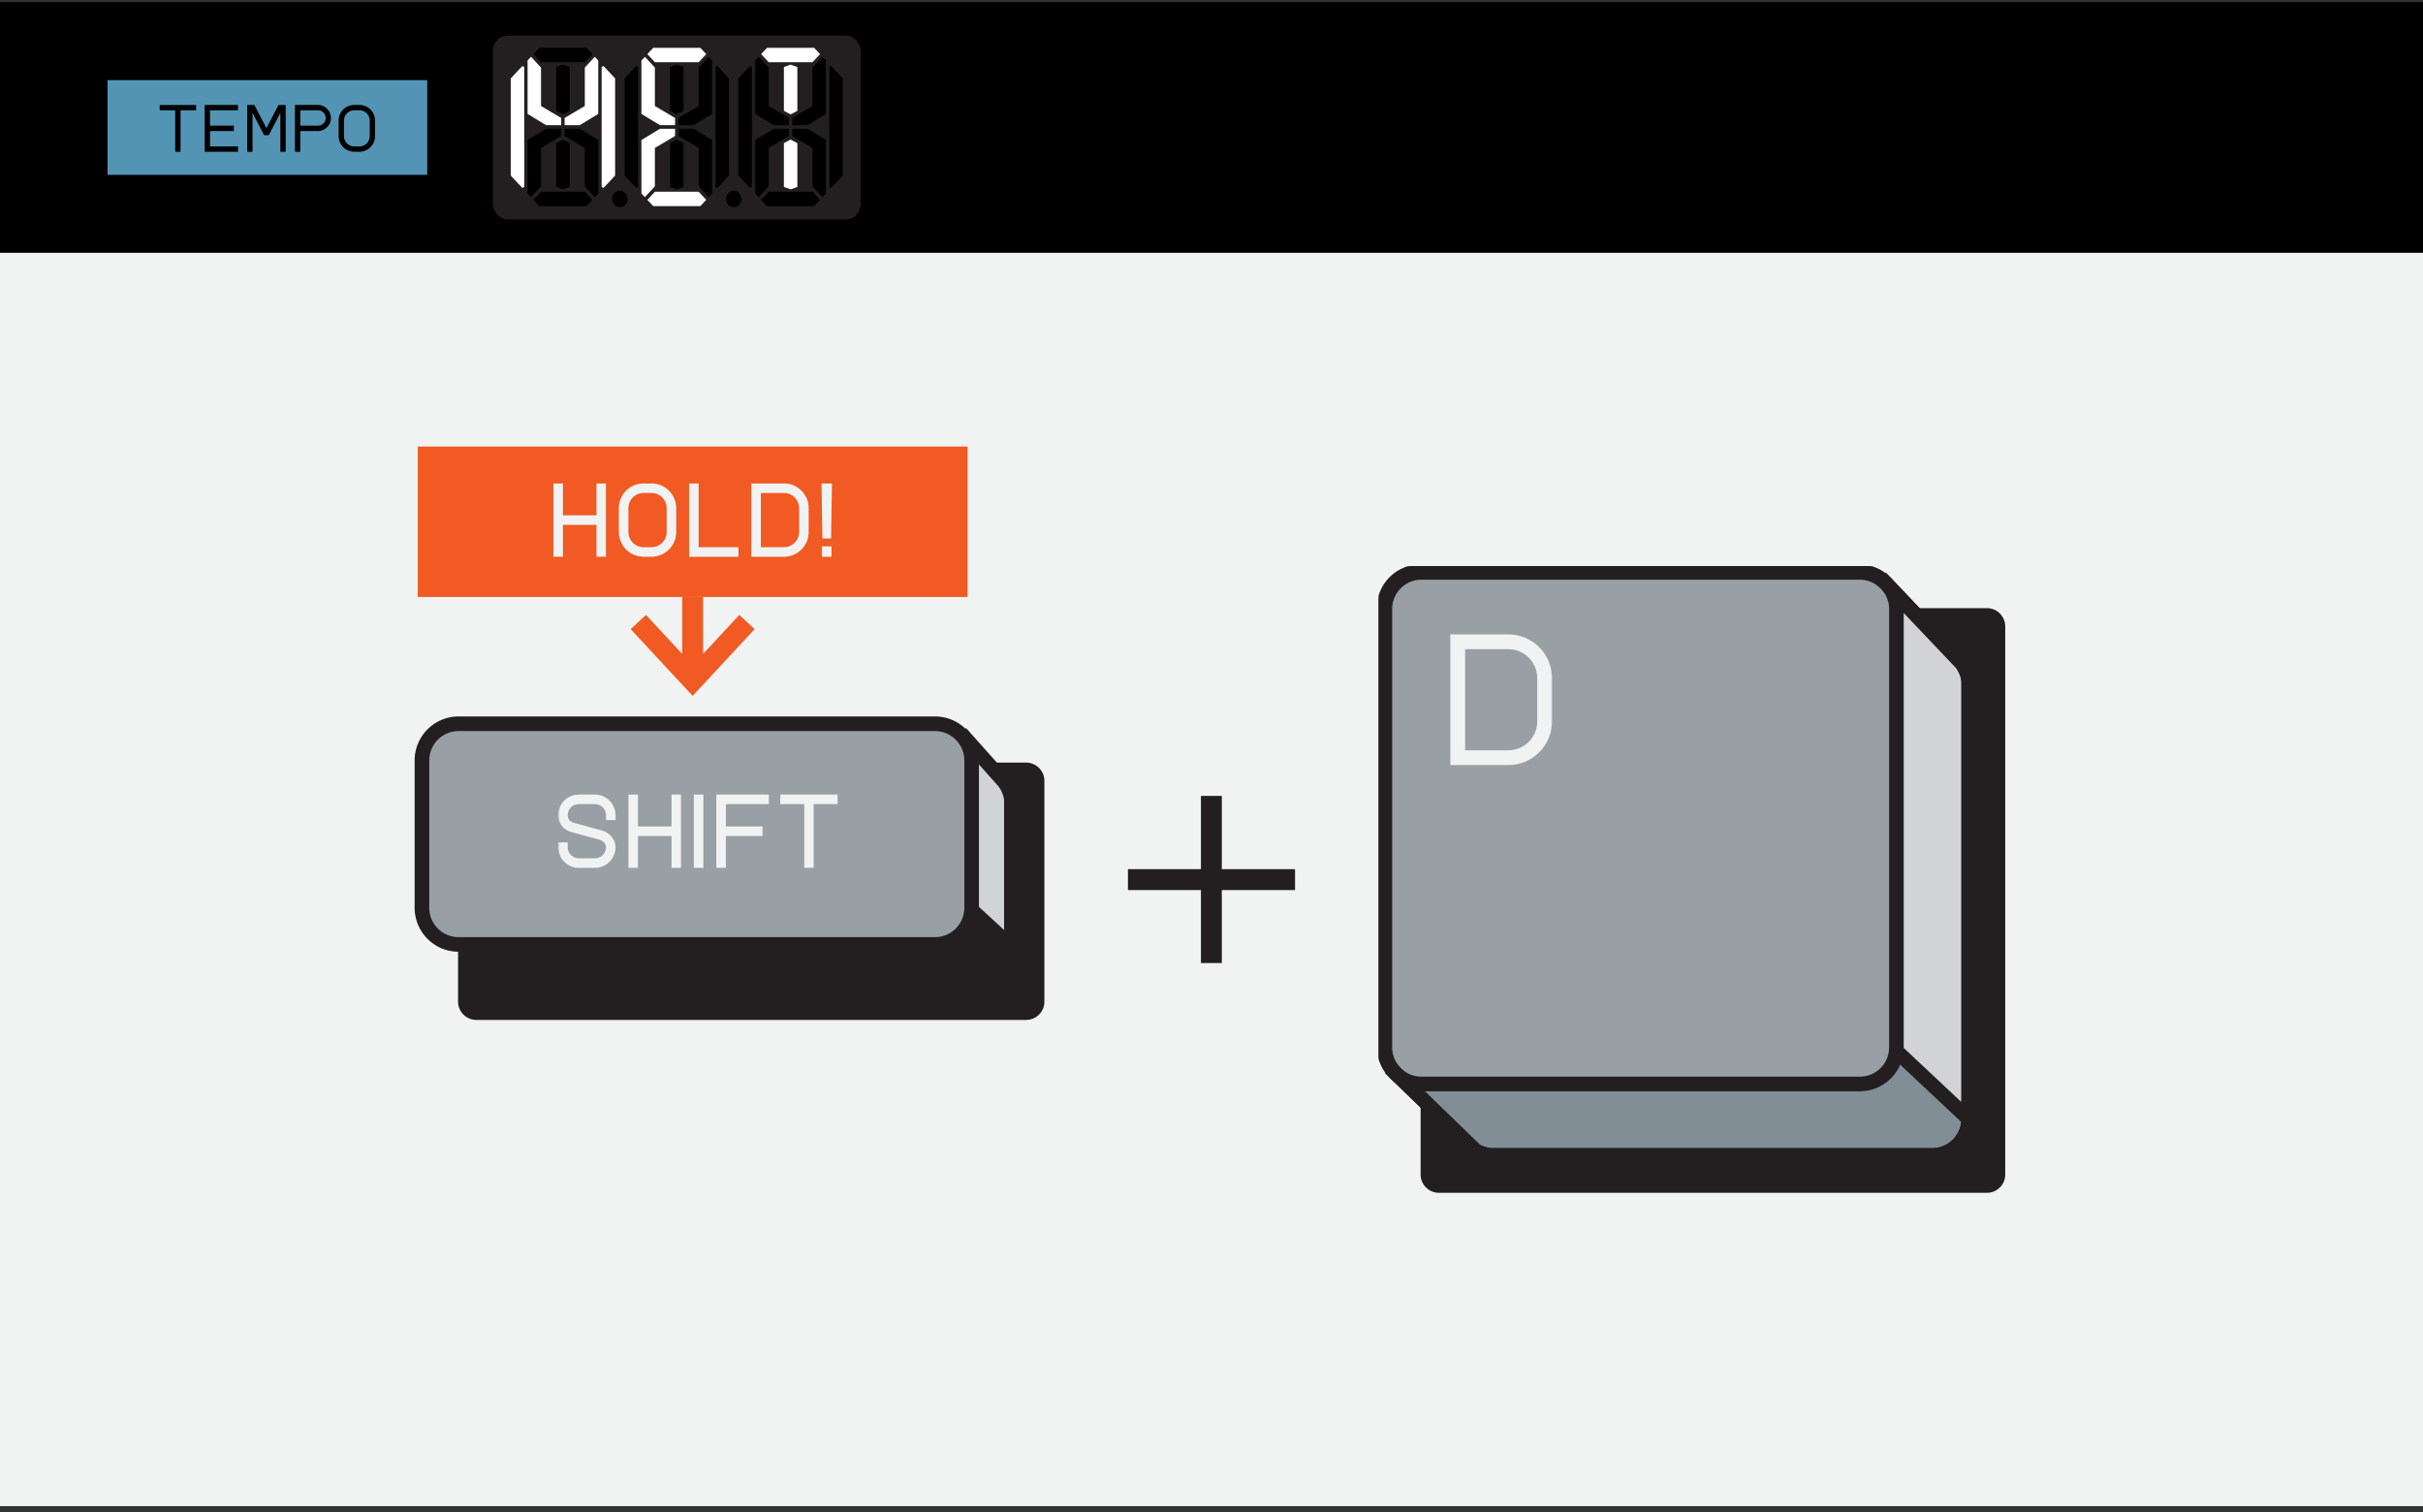
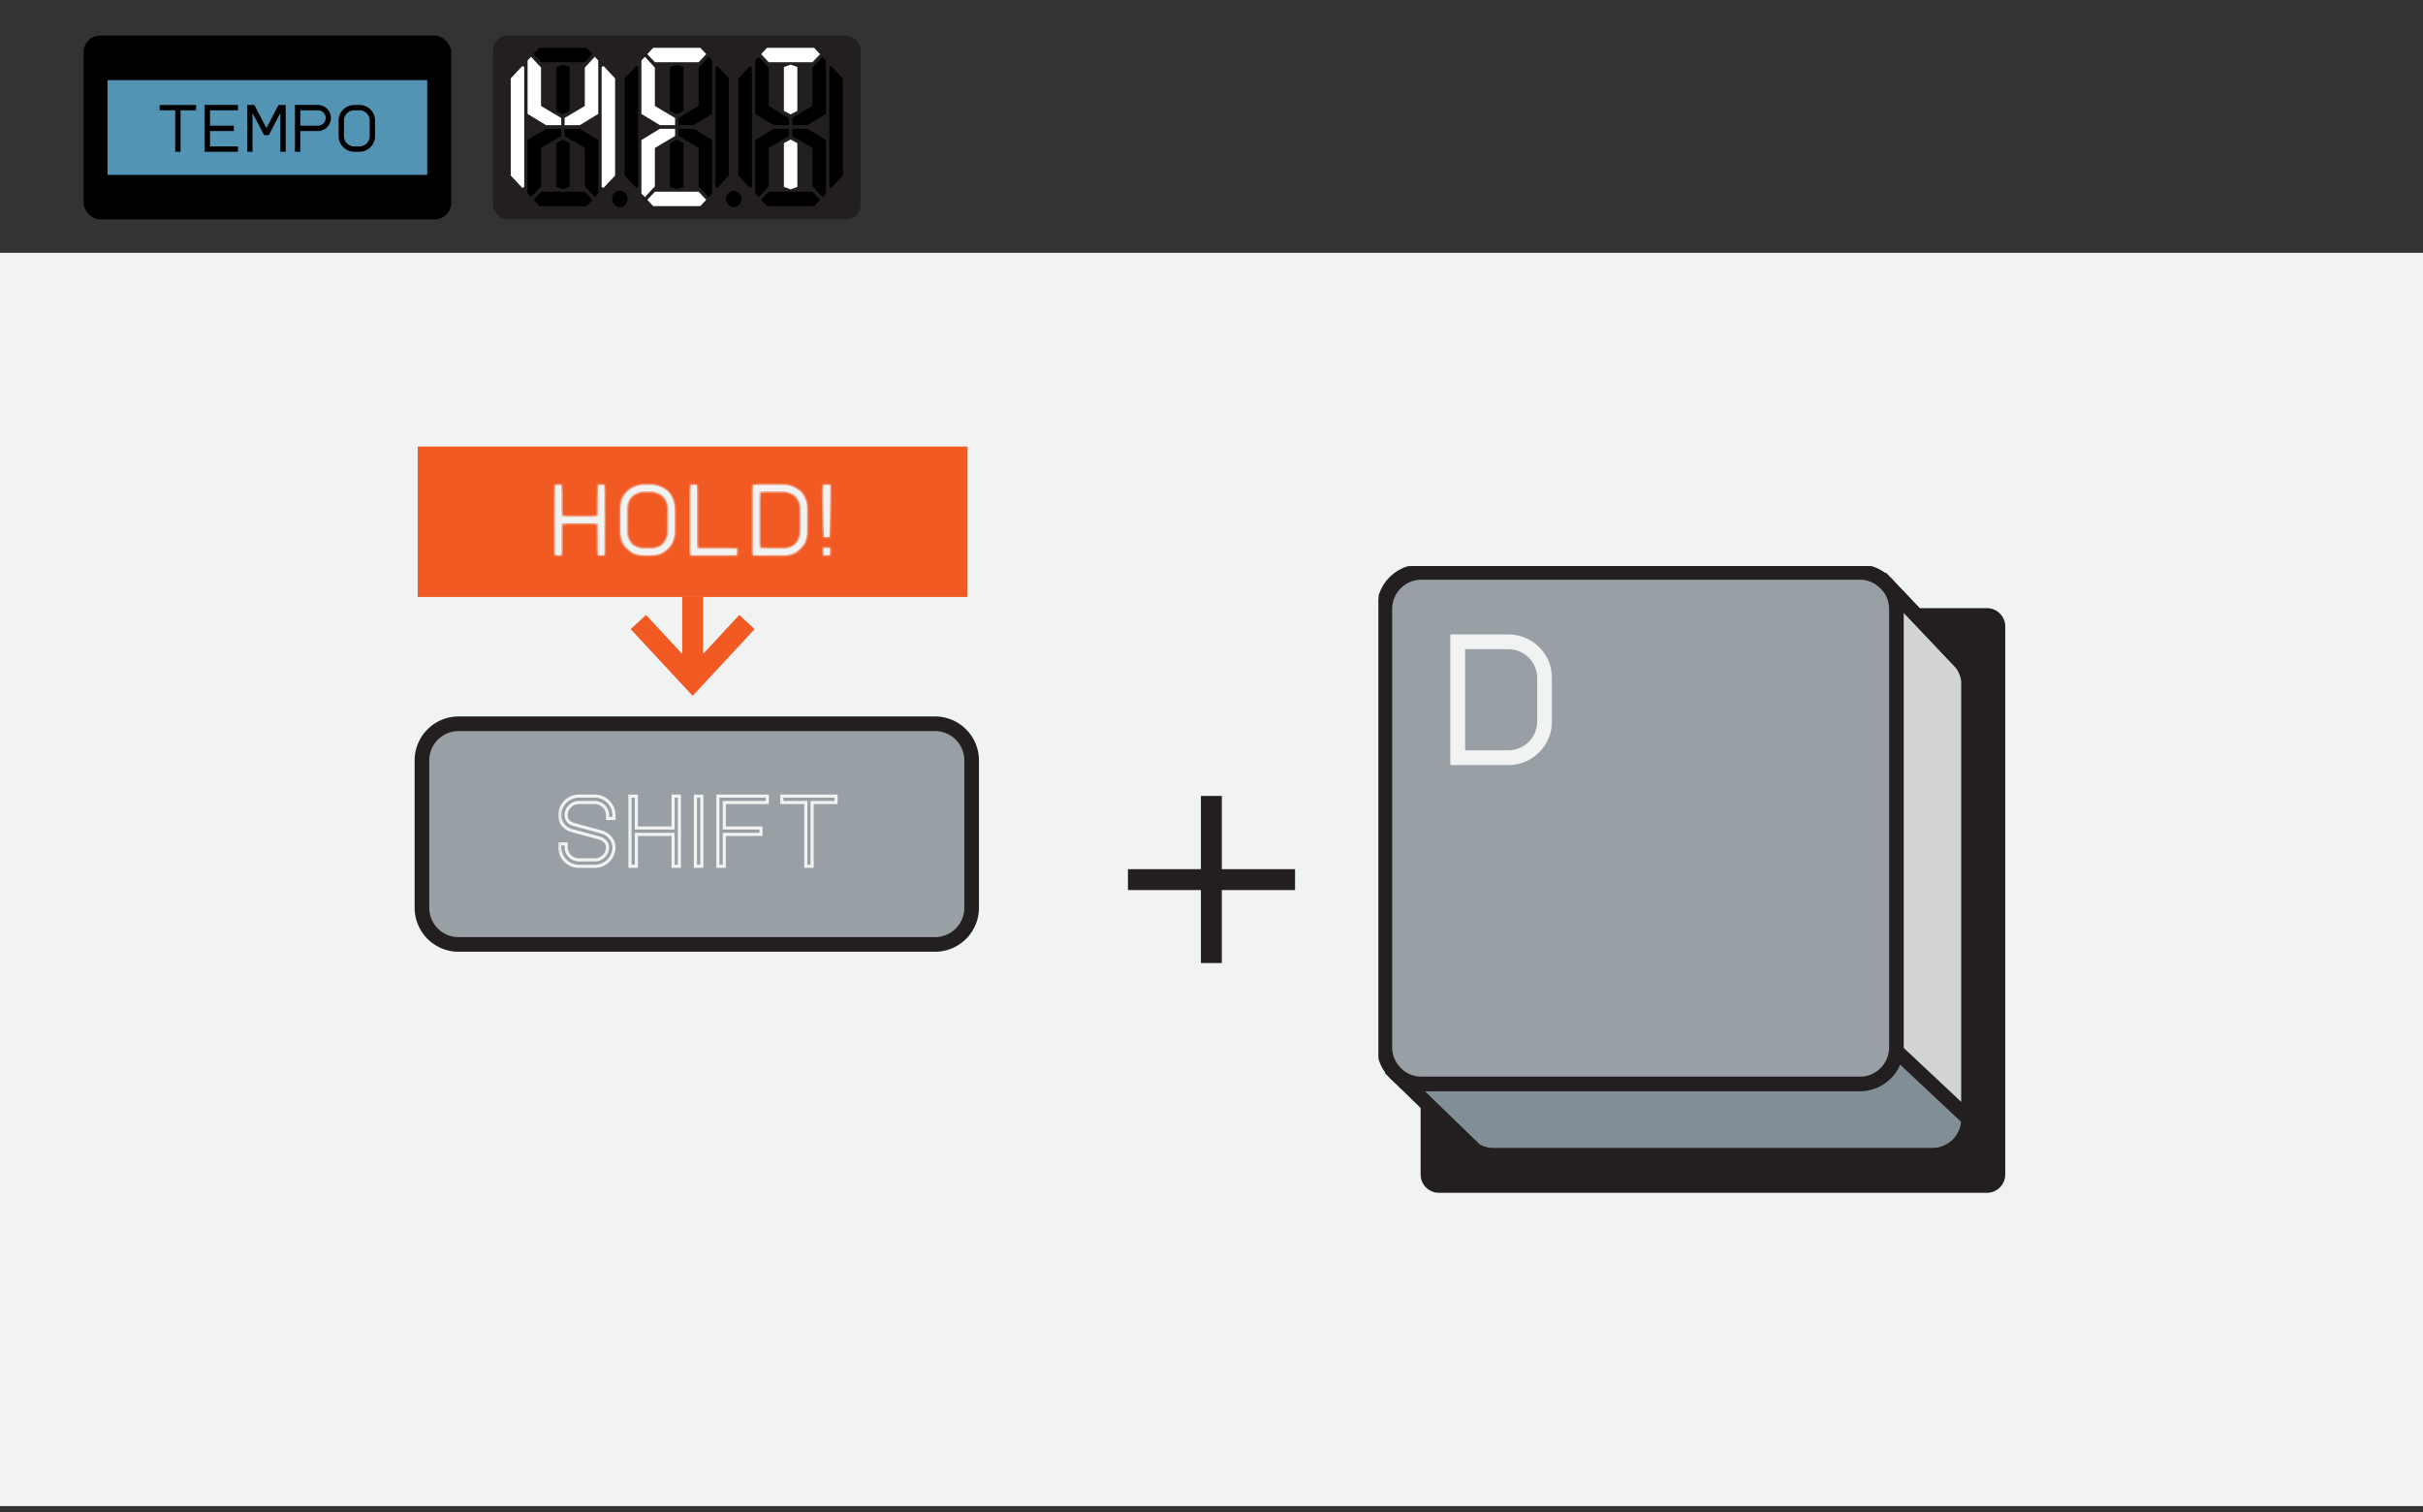
<svg xmlns="http://www.w3.org/2000/svg" width="290" height="181" fill="none">
  <rect width="100%" height="100%" fill="#333333" stroke="none" />
-   <path fill="#000" d="M0 .257h290v30H0z" />
  <rect width="44" height="22.001" x="10" y="4.256" fill="#000" rx="2" />
  <path fill="#5394B5" d="M38.1 13.2h-2.162v1.844h2.163A.923.923 0 0 0 38.1 13.2M42.4 13.2h.62c.68 0 1.23.552 1.23 1.232v1.86c0 .68-.551 1.232-1.231 1.232h-.62c-.679 0-1.23-.551-1.23-1.23V14.43c0-.679.551-1.23 1.23-1.23" />
  <path fill="#5394B5" d="M12.866 9.587v11.339h38.268V9.587zM23.47 13.2h-1.86v4.962h-.64V13.2h-1.86v-.637h4.36zm5.015 0h-3.349v1.843h2.852v.639l-2.852-.001v1.844h3.349v.637h-3.989v-5.6h3.989zm5.71 4.962h-.64v-4.641l-1.385 2.657h-.56l-.019-.038-1.366-2.62v4.642h-.639v-5.6h.859l.02.039 1.425 2.732 1.446-2.77h.859zm3.907-2.48H35.94v2.48h-.64v-5.6h2.8a1.561 1.561 0 0 1 0 3.12m6.789.61c0 1.031-.839 1.87-1.87 1.87h-.62a1.872 1.872 0 0 1-1.87-1.87v-1.86c0-1.03.839-1.87 1.87-1.87h.62c1.031 0 1.87.84 1.87 1.87z" />
  <rect width="44" height="22" x="59" y="4.257" fill="#231F20" rx="1.744" />
  <path fill="#fff" d="M62.511 7.907 61.13 9.384V21.01l1.382 1.477.23-.101V8.008zM72.239 7.907l1.382 1.477V21.01l-1.382 1.477-.23-.101V8.008zM69.993 12.685l-2.418 1.435v.861h1.813l2.216-1.346V7.23l-.42-.431-1.191 1.292z" />
  <path fill="#000" d="m67.374 7.733-.806.287v5.239l.806.43.805-.43V8.02zM66.568 17.135v5.239l.806.287.805-.287v-5.24l-.805-.43z" />
  <path fill="#fff" d="m64.754 12.685 2.418 1.435v.861h-1.813l-2.217-1.346V7.23l.42-.431 1.192 1.292z" />
  <path fill="#000" d="m64.754 17.709 2.418-1.436v-.86h-1.813l-2.217 1.345v6.405l.42.43 1.192-1.291zM69.993 17.709l-2.418-1.436v-.86h1.813l2.216 1.345v6.405l-.42.43-1.191-1.291zM67.375 7.447h2.618l.907-.97-.705-.753h-5.641l-.705.754.906.969zM67.42 22.947h-2.665l-.906.969.705.753h5.641l.705-.753-.907-.97zM76.138 7.906l-1.382 1.478v11.625l1.382 1.477.23-.101V8.008zM85.866 7.906l1.382 1.478v11.625l-1.382 1.477-.23-.101V8.008z" />
  <path fill="#fff" d="m78.381 12.685 2.418 1.435v.86h-1.814l-2.216-1.345V7.23l.42-.43 1.192 1.292z" />
  <path fill="#000" d="m81.001 7.733-.806.287v5.239l.806.43.806-.43V8.02zM80.196 17.135v5.238l.805.287.806-.287v-5.238l-.806-.43z" />
  <path fill="#000" d="m83.62 17.708-2.418-1.435v-.861h1.813l2.216 1.346v6.404l-.42.43-1.191-1.291z" />
  <path fill="#fff" d="M81.046 22.946H78.38l-.906.969.705.753h5.641l.705-.753-.906-.969zM81 7.446H83.62l.907-.969-.705-.754H78.18l-.705.754.906.969z" />
  <path fill="#000" d="m83.62 12.685-2.418 1.435v.86h1.813l2.216-1.345V7.23l-.42-.43-1.191 1.292z" />
  <path fill="#fff" d="m78.381 17.708 2.418-1.435v-.861h-1.814l-2.216 1.346v6.404l.42.43 1.192-1.291z" />
  <path fill="#000" d="M89.761 7.906 88.38 9.383V21.01l1.382 1.477.23-.101V8.007zM99.489 7.906l1.382 1.477V21.01l-1.382 1.477-.23-.101V8.007z" />
  <path fill="#fff" d="m94.627 7.733-.806.287v5.239l.805.43.806-.43V8.02zM93.82 17.134v5.239l.806.287.806-.287v-5.239l-.806-.43z" />
  <path fill="#000" d="m92.004 12.685 2.417 1.435v.86h-1.813l-2.216-1.345V7.23l.42-.43 1.192 1.292zM97.242 12.685l-2.417 1.435v.861h1.813l2.216-1.346V7.23l-.42-.431-1.192 1.292zM92.004 17.708l2.417-1.435v-.861h-1.813l-2.216 1.346v6.404l.42.43 1.192-1.291zM97.242 17.708l-2.417-1.435v-.861h1.813l2.216 1.346v6.404l-.42.43-1.192-1.291z" />
  <path fill="#fff" d="M94.625 7.446h2.618l.907-.969-.705-.753h-5.641l-.705.753.906.97z" />
  <path fill="#000" d="M94.67 22.946H92.006l-.907.97.705.753h5.641l.705-.754-.907-.969zM87.814 24.79c.509 0 .922-.44.922-.985 0-.544-.413-.985-.922-.985-.51 0-.922.441-.922.985s.413.986.922.986M74.187 24.79c.509 0 .922-.44.922-.985 0-.544-.413-.985-.922-.985-.51 0-.922.441-.922.985s.413.986.922.986" />
  <path fill="#F1F2F2" d="M0 30.257h290v150H0z" />
  <path fill="#F15A22" d="M50 53.446h65.8v18H50z" />
  <mask id="a" width="35" height="10" x="65.4" y="57.446" fill="#000" maskUnits="userSpaceOnUse">
-     <path fill="#fff" d="M65.4 57.446h35v10h-35z" />
    <path d="M72.337 58.046v8.4h-.756V62.63H67.19v3.816h-.768v-8.4h.768v3.816h4.392v-3.816zm5.638 0a2.773 2.773 0 0 1 2.772 2.772v2.856a2.78 2.78 0 0 1-2.772 2.772h-.948a2.78 2.78 0 0 1-2.772-2.772v-2.856a2.773 2.773 0 0 1 2.772-2.772zm-2.952 5.628c0 1.104.9 2.004 2.004 2.004h.948c1.104 0 2.004-.9 2.004-2.004v-2.856c0-1.104-.9-2.004-2.004-2.004h-.948c-1.104 0-2.004.9-2.004 2.004zm13.171 2.004v.768h-5.532v-8.4h.768v7.632zm5.635-7.632a2.773 2.773 0 0 1 2.772 2.772v2.856a2.78 2.78 0 0 1-2.772 2.772h-3.72v-8.4zm-2.952 7.632h2.952c1.104 0 2.004-.9 2.004-2.004v-2.856c0-1.104-.9-2.004-2.004-2.004h-2.952zm7.687.768v-.864h.768v.864zm-.048-8.4h.864l-.096 6.216h-.672z" />
  </mask>
  <path fill="#F1F2F2" d="M72.337 58.046v8.4h-.756V62.63H67.19v3.816h-.768v-8.4h.768v3.816h4.392v-3.816zm5.638 0a2.773 2.773 0 0 1 2.772 2.772v2.856a2.78 2.78 0 0 1-2.772 2.772h-.948a2.78 2.78 0 0 1-2.772-2.772v-2.856a2.773 2.773 0 0 1 2.772-2.772zm-2.952 5.628c0 1.104.9 2.004 2.004 2.004h.948c1.104 0 2.004-.9 2.004-2.004v-2.856c0-1.104-.9-2.004-2.004-2.004h-.948c-1.104 0-2.004.9-2.004 2.004zm13.171 2.004v.768h-5.532v-8.4h.768v7.632zm5.635-7.632a2.773 2.773 0 0 1 2.772 2.772v2.856a2.78 2.78 0 0 1-2.772 2.772h-3.72v-8.4zm-2.952 7.632h2.952c1.104 0 2.004-.9 2.004-2.004v-2.856c0-1.104-.9-2.004-2.004-2.004h-2.952zm7.687.768v-.864h.768v.864zm-.048-8.4h.864l-.096 6.216h-.672z" />
  <path fill="#F1F2F2" d="M72.337 58.046h.188v-.188h-.188zm0 8.4v.187h.188v-.187zm-.756 0h-.187v.187h.187zm0-3.816h.188v-.188h-.188zm-4.392 0v-.188h-.187v.188zm0 3.816v.187h.188v-.187zm-.768 0h-.187v.187h.187zm0-8.4v-.188h-.187v.188zm.768 0h.188v-.188h-.188zm0 3.816h-.187v.187h.187zm4.392 0v.187h.188v-.187zm0-3.816v-.188h-.187v.188zm.569 0v8.4h.375v-8.4zm.187 8.212h-.756v.375h.756zm-.568.188V62.63h-.375v3.816zm-.188-4.004H67.19v.375h4.392zm-4.58.188v3.816h.376V62.63zm.188 3.628h-.768v.375h.768zm-.58.188v-8.4h-.375v8.4zm-.188-8.213h.768v-.375h-.768zm.58-.187v3.816h.376v-3.816zm.188 4.003h4.392v-.375H67.19zm4.58-.187v-3.816h-.375v3.816zm-.188-3.629h.756v-.375h-.756zm6.394 0a2.586 2.586 0 0 1 2.584 2.585h.375a2.96 2.96 0 0 0-2.96-2.96zm2.584 2.585v2.856h.375v-2.856zm0 2.856a2.593 2.593 0 0 1-2.584 2.584v.375a2.968 2.968 0 0 0 2.96-2.96zm-2.584 2.584h-.948v.375h.948zm-.948 0a2.593 2.593 0 0 1-2.585-2.584h-.375a2.968 2.968 0 0 0 2.96 2.96zm-2.585-2.584v-2.856h-.375v2.856zm0-2.856a2.586 2.586 0 0 1 2.585-2.585v-.375a2.96 2.96 0 0 0-2.96 2.96zm2.585-2.585h.948v-.375h-.948zm-2.192 5.44c0 1.208.984 2.192 2.192 2.192v-.375c-1 0-1.817-.816-1.817-1.816zm2.192 2.192h.948v-.375h-.948zm.948 0a2.195 2.195 0 0 0 2.191-2.191h-.375c0 1-.816 1.816-1.816 1.816zm2.191-2.191v-2.856h-.375v2.856zm0-2.856a2.195 2.195 0 0 0-2.191-2.192v.375c1 0 1.816.816 1.816 1.817zm-2.191-2.192h-.948v.375h.948zm-.948 0a2.195 2.195 0 0 0-2.192 2.192h.375c0-1 .816-1.817 1.817-1.817zm-2.192 2.192v2.856h.375v-2.856zm13.36 4.86h.187v-.188h-.188zm0 .768v.187h.187v-.187zm-5.533 0h-.187v.187h.187zm0-8.4v-.188h-.187v.188zm.768 0h.188v-.188h-.188zm0 7.632h-.187v.187h.187zm4.577 0v.768h.375v-.768zm.187.58h-5.532v.375h5.532zm-5.344.188v-8.4h-.375v8.4zm-.188-8.213h.768v-.375h-.768zm.58-.187v7.632h.376v-7.632zm.188 7.82h4.764v-.376H83.43zm6.679.58h-.188v.187h.188zm0-8.4v-.188h-.188v.188zm.768 7.632h-.188v.187h.188zm0-6.864v-.188h-.188v.188zm2.952-.58a2.586 2.586 0 0 1 2.584 2.584h.375a2.96 2.96 0 0 0-2.96-2.96zm2.584 2.584v2.856h.375v-2.856zm0 2.856a2.593 2.593 0 0 1-2.584 2.584v.375a2.968 2.968 0 0 0 2.96-2.96zm-2.584 2.584h-3.72v.375h3.72zm-3.533.188v-8.4h-.375v8.4zm-.187-8.213h3.72v-.375h-3.72zm.768 7.632h2.952v-.375h-2.952zm2.952 0a2.195 2.195 0 0 0 2.191-2.191h-.375c0 1-.816 1.816-1.816 1.816zm2.191-2.191v-2.856h-.375v2.856zm0-2.856a2.195 2.195 0 0 0-2.191-2.192v.375c1 0 1.816.816 1.816 1.817zm-2.191-2.192h-2.952v.375h2.952zm-3.14.188v6.864h.375v-6.864zm7.875 7.632h-.187v.187h.187zm0-.864v-.188h-.187v.188zm.768 0h.188v-.188h-.188zm0 .864v.187h.188v-.187zm-.816-8.4v-.188h-.19l.003.19zm.864 0 .188.003.003-.19h-.19zm-.096 6.216v.187h.185l.003-.184zm-.672 0-.187.003.003.184h.184zm.14 2.184v-.864h-.375v.864zm-.188-.677h.768v-.375h-.768zm.58-.187v.864h.376v-.864zm.188.676h-.768v.375h.768zm-.816-8.025h.864v-.375h-.864zm.677-.19-.096 6.216.375.006.096-6.216zm.091 6.031h-.672v.375h.672zm-.484.185-.096-6.216-.375.006.096 6.216z" mask="url(#a)" />
  <path stroke="#F15A22" stroke-miterlimit="10" stroke-width="2.5" d="M82.9 80.946v-9.5M76.4 74.446l6.5 7 6.5-7" />
-   <path fill="#231F20" d="M122.807 91.27h-65.79a2.193 2.193 0 0 0-2.193 2.193v26.412c0 1.211.982 2.193 2.193 2.193h65.79a2.193 2.193 0 0 0 2.193-2.193V93.463a2.193 2.193 0 0 0-2.193-2.193" />
-   <path fill="#D1D3D4" stroke="#231F20" stroke-miterlimit="10" stroke-width="1.75" d="m115.578 88.396-4.172 3.942v12.091l9.643 8.867v-17.64a4.402 4.402 0 0 0-.869-2.098z" />
  <path fill="#989FA5" stroke="#231F20" stroke-miterlimit="10" stroke-width="1.75" d="M111.906 86.622H54.888a4.386 4.386 0 0 0-4.386 4.386v17.639a4.386 4.386 0 0 0 4.386 4.386h57.018a4.386 4.386 0 0 0 4.386-4.386v-17.64a4.386 4.386 0 0 0-4.386-4.385Z" />
  <mask id="b" width="34" height="10" x="66.656" y="94.682" fill="#000" maskUnits="userSpaceOnUse">
    <path fill="#fff" d="M66.656 94.682h34v10h-34z" />
    <path d="M73.485 97.958h-.768v-.384c0-.84-.684-1.524-1.524-1.524h-1.908c-.84 0-1.524.684-1.524 1.524 0 .144.036.312.096.468.132.288.432.528.804.624l3.288.9c.66.18 1.188.636 1.416 1.224.072.204.12.408.12.6a2.3 2.3 0 0 1-2.292 2.292h-1.908a2.3 2.3 0 0 1-2.292-2.292v-.384h.768v.384c0 .84.684 1.524 1.524 1.524h1.908c.84 0 1.524-.684 1.524-1.524 0-.096-.024-.204-.06-.324-.144-.36-.48-.648-.912-.768l-3.288-.888c-.588-.168-1.068-.552-1.296-1.056a1.983 1.983 0 0 1-.168-.78 2.3 2.3 0 0 1 2.292-2.292h1.908a2.3 2.3 0 0 1 2.292 2.292zm7.831-2.676v8.4h-.756v-3.816h-4.392v3.816H75.4v-8.4h.768v3.816h4.392v-3.816zm1.918 8.4v-8.4H84v8.4zm3.456-7.632v3.048h4.392v.768H86.69v3.816h-.768v-8.4h5.916v.768zm13.378-.768v.768H97.2v7.632h-.756V96.05h-2.868v-.768z" />
  </mask>
-   <path fill="#F1F2F2" d="M73.485 97.958h-.768v-.384c0-.84-.684-1.524-1.524-1.524h-1.908c-.84 0-1.524.684-1.524 1.524 0 .144.036.312.096.468.132.288.432.528.804.624l3.288.9c.66.18 1.188.636 1.416 1.224.072.204.12.408.12.6a2.3 2.3 0 0 1-2.292 2.292h-1.908a2.3 2.3 0 0 1-2.292-2.292v-.384h.768v.384c0 .84.684 1.524 1.524 1.524h1.908c.84 0 1.524-.684 1.524-1.524 0-.096-.024-.204-.06-.324-.144-.36-.48-.648-.912-.768l-3.288-.888c-.588-.168-1.068-.552-1.296-1.056a1.983 1.983 0 0 1-.168-.78 2.3 2.3 0 0 1 2.292-2.292h1.908a2.3 2.3 0 0 1 2.292 2.292zm7.831-2.676v8.4h-.756v-3.816h-4.392v3.816H75.4v-8.4h.768v3.816h4.392v-3.816zm1.918 8.4v-8.4H84v8.4zm3.456-7.632v3.048h4.392v.768H86.69v3.816h-.768v-8.4h5.916v.768zm13.378-.768v.768H97.2v7.632h-.756V96.05h-2.868v-.768z" />
  <path fill="#F1F2F2" d="M73.485 97.958v.187h.187v-.187zm-.768 0h-.188v.187h.188zm-4.86.084-.176.067.005.011zm.804.624.05-.181h-.003zm3.288.9-.05.18zm1.416 1.224.177-.063-.002-.005zm-6.372.216v-.188h-.188v.188zm.768 0h.187v-.188h-.187zm4.896.06.18-.054-.003-.008-.003-.008zm-.912-.768.05-.181h-.001zm-3.288-.888-.052.18h.003zm-1.296-1.056-.173.074.002.003zm6.324-.584h-.768v.375h.768zm-.58.188v-.384h-.376v.384zm0-.384c0-.944-.769-1.712-1.712-1.712v.375c.736 0 1.336.6 1.336 1.337zm-1.712-1.712h-1.908v.375h1.908zm-1.908 0c-.944 0-1.712.768-1.712 1.712h.375c0-.737.6-1.337 1.337-1.337zm-1.712 1.712c0 .172.043.363.109.535l.35-.134a1.173 1.173 0 0 1-.084-.401zm.113.546c.16.347.51.62.928.727l.094-.363c-.327-.084-.576-.291-.68-.52zm.925.727 3.288.9.1-.362-3.289-.9zm3.288.9c.609.166 1.087.583 1.29 1.111l.35-.136c-.251-.649-.83-1.143-1.54-1.337zm1.289 1.105c.068.194.11.375.11.538h.374a2.03 2.03 0 0 0-.13-.663zm.11.538a2.112 2.112 0 0 1-2.105 2.104v.375a2.487 2.487 0 0 0 2.48-2.479zm-2.105 2.104h-1.908v.375h1.908zm-1.908 0a2.112 2.112 0 0 1-2.105-2.104h-.375a2.487 2.487 0 0 0 2.48 2.479zm-2.105-2.104v-.384h-.375v.384zm-.187-.197h.768v-.375h-.768zm.58-.187v.384h.375v-.384zm0 .384c0 .943.768 1.711 1.712 1.711v-.375c-.737 0-1.337-.6-1.337-1.336zm1.712 1.711h1.908v-.375h-1.908zm1.908 0c.943 0 1.711-.768 1.711-1.711h-.375c0 .736-.6 1.336-1.336 1.336zm1.711-1.711c0-.124-.03-.253-.068-.378l-.359.108a.989.989 0 0 1 .052.27zm-.073-.394c-.169-.421-.556-.745-1.036-.879l-.1.362c.383.106.668.358.788.657zm-1.037-.879-3.288-.888-.098.362 3.288.888zm-3.286-.887c-.543-.156-.974-.507-1.176-.953l-.342.154c.254.562.783.978 1.415 1.16zm-1.175-.95c-.1-.232-.153-.47-.153-.706h-.375c0 .292.067.581.183.854zm-.153-.706c0-1.157.948-2.105 2.105-2.105v-.375a2.487 2.487 0 0 0-2.48 2.48zm2.105-2.105h1.908v-.375h-1.908zm1.908 0c1.156 0 2.104.948 2.104 2.105h.375a2.487 2.487 0 0 0-2.48-2.48zm2.104 2.105v.384h.375v-.384zm8.02-2.292h.187v-.188h-.188zm0 8.4v.187h.187v-.187zm-.757 0h-.187v.187h.187zm0-3.816h.188v-.188h-.188zm-4.392 0v-.188h-.187v.188zm0 3.816v.187h.188v-.187zm-.768 0h-.187v.187h.187zm0-8.4v-.188h-.187v.188zm.768 0h.188v-.188h-.188zm0 3.816h-.187v.187h.187zm4.392 0v.187h.188v-.187zm0-3.816v-.188h-.187v.188zm.569 0v8.4h.375v-8.4zm.187 8.212h-.756v.375h.756zm-.568.188v-3.816h-.375v3.816zm-.188-4.004h-4.392v.375h4.392zm-4.58.188v3.816h.376v-3.816zm.188 3.628H75.4v.375h.768zm-.58.188v-8.4h-.375v8.4zm-.188-8.213h.768v-.375H75.4zm.58-.187v3.816h.376v-3.816zm.188 4.003h4.392v-.375h-4.392zm4.58-.187v-3.816h-.375v3.816zm-.188-3.629h.756v-.375h-.756zm2.674 8.213h-.188v.187h.188zm0-8.4v-.188h-.188v.188zm.767 0h.188v-.188h-.187zm0 8.4v.187h.188v-.187zm-.58 0v-8.4h-.375v8.4zm-.187-8.213H84v-.375h-.767zm.58-.187v8.4h.375v-8.4zm.188 8.212h-.768v.375H84zm2.688-7.444v-.188h-.187v.188zm0 3.048h-.187v.187h.187zm4.392 0h.188v-.188h-.188zm0 .768v.187h.188v-.187zm-4.392 0v-.188h-.187v.188zm0 3.816v.187h.188v-.187zm-.768 0h-.187v.187h.187zm0-8.4v-.188h-.187v.188zm5.916 0h.188v-.188h-.188zm0 .768v.187h.188v-.187zm-5.335 0v3.048h.375V96.05zm.187 3.235h4.392v-.375H86.69zm4.205-.187v.768h.375v-.768zm.187.58H86.69v.375h4.392zm-4.58.188v3.816h.376v-3.816zm.188 3.628h-.768v.375h.768zm-.58.188v-8.4h-.375v8.4zm-.188-8.213h5.916v-.375h-5.916zm5.729-.187v.768h.375v-.768zm.187.58H86.69v.375h5.148zm8.23-.58h.187v-.188h-.187zm0 .768v.187h.187v-.187zm-2.868 0v-.188h-.188v.188zm0 7.632v.187h.187v-.187zm-.756 0h-.188v.187h.188zm0-7.632h.187v-.188h-.187zm-2.868 0h-.188v.187h.188zm0-.768v-.188h-.188v.188zm6.304 0v.768h.375v-.768zm.188.58H97.2v.375h2.868zm-3.056.188v7.632h.375V96.05zm.188 7.444h-.756v.375h.756zm-.569.188V96.05h-.375v7.632zm-.187-7.82h-2.868v.375h2.868zm-2.68.188v-.768h-.376v.768zm-.188-.58h6.492v-.376h-6.492z" mask="url(#b)" />
  <path stroke="#231F20" stroke-miterlimit="10" stroke-width="2.5" d="M144.985 95.257v20M135 105.275h20" />
  <g clip-path="url(#c)">
    <path fill="#231F20" d="M237.813 72.786h-65.597a2.187 2.187 0 0 0-2.187 2.187v65.597c0 1.208.979 2.186 2.187 2.186h65.597a2.185 2.185 0 0 0 2.186-2.186V74.973a2.186 2.186 0 0 0-2.186-2.187" />
    <path fill="#818E95" d="m225.698 69.8 9.062 9.546c.466.609.765 1.332.866 2.092v52.478a4.373 4.373 0 0 1-4.373 4.373h-52.478a4.354 4.354 0 0 1-2.187-.585l-9.61-9.306" />
    <path stroke="#231F20" stroke-miterlimit="10" stroke-width="1.75" d="m225.698 69.8 9.062 9.546c.466.609.765 1.332.866 2.092v52.478a4.373 4.373 0 0 1-4.373 4.373h-52.478a4.354 4.354 0 0 1-2.187-.585l-9.61-9.306" />
    <path fill="#D1D3D4" stroke="#231F20" stroke-miterlimit="10" stroke-width="1.75" d="m225.699 69.8-4.06 4.05v46.946l13.988 13.12V81.438a4.39 4.39 0 0 0-.867-2.092z" />
    <path fill="#989FA5" stroke="#231F20" stroke-miterlimit="10" stroke-width="1.75" d="M222.601 68.507h-52.478a4.373 4.373 0 0 0-4.373 4.373v52.478a4.373 4.373 0 0 0 4.373 4.373h52.478a4.373 4.373 0 0 0 4.373-4.373V72.88a4.373 4.373 0 0 0-4.373-4.373Z" />
    <mask id="d" width="13" height="17" x="173.029" y="75.379" fill="#000" maskUnits="userSpaceOnUse">
      <path fill="#fff" d="M173.029 75.379h13v17h-13z" />
      <path d="M180.531 76.117a5.038 5.038 0 0 1 5.036 5.036v5.19c0 2.768-2.267 5.036-5.036 5.036h-6.759V76.117zm-5.363 13.866h5.363a3.647 3.647 0 0 0 3.641-3.64v-5.19a3.647 3.647 0 0 0-3.641-3.64h-5.363z" />
    </mask>
    <path fill="#F1F2F2" d="M180.531 76.117a5.038 5.038 0 0 1 5.036 5.036v5.19c0 2.768-2.267 5.036-5.036 5.036h-6.759V76.117zm-5.363 13.866h5.363a3.647 3.647 0 0 0 3.641-3.64v-5.19a3.647 3.647 0 0 0-3.641-3.64h-5.363z" />
    <path fill="#F1F2F2" d="M173.772 91.379h-.187v.187h.187zm0-15.262v-.187h-.187v.187zm1.396 13.866h-.188v.188h.188zm0-12.47v-.188h-.188v.187zm5.363-1.208a4.851 4.851 0 0 1 4.849 4.848h.375a5.226 5.226 0 0 0-5.224-5.223zm4.849 4.848v5.19h.375v-5.19zm0 5.19c0 2.665-2.184 4.848-4.849 4.848v.375c2.873 0 5.224-2.351 5.224-5.224zm-4.849 4.848h-6.759v.375h6.759zm-6.571.188V76.117h-.375V91.38zm-.188-15.074h6.759v-.375h-6.759zm1.396 13.866h5.363v-.375h-5.363zm5.363 0a3.836 3.836 0 0 0 3.829-3.829h-.375a3.46 3.46 0 0 1-3.454 3.454zm3.829-3.829v-5.189h-.375v5.19zm0-5.189c0-2.109-1.72-3.828-3.829-3.828v.375a3.46 3.46 0 0 1 3.454 3.453zm-3.829-3.828h-5.363v.375h5.363zm-5.551.187v12.471h.375v-12.47z" mask="url(#d)" />
    <path stroke="#231F20" stroke-miterlimit="10" stroke-width="1.75" d="m234.76 79.346-9.061-9.547-.008.007a4.345 4.345 0 0 0-3.184-1.393h-52.478a4.374 4.374 0 0 0-4.373 4.374v52.478c0 1.228.511 2.335 1.327 3.129l-.004.004 9.61 9.306c.643.372 1.39.585 2.187.585h52.477a4.374 4.374 0 0 0 4.374-4.373V81.438a4.4 4.4 0 0 0-.867-2.092Z" />
  </g>
  <defs>
    <clipPath id="c">
      <path fill="#fff" d="M165 67.757h74.999v75H165z" />
    </clipPath>
  </defs>
</svg>